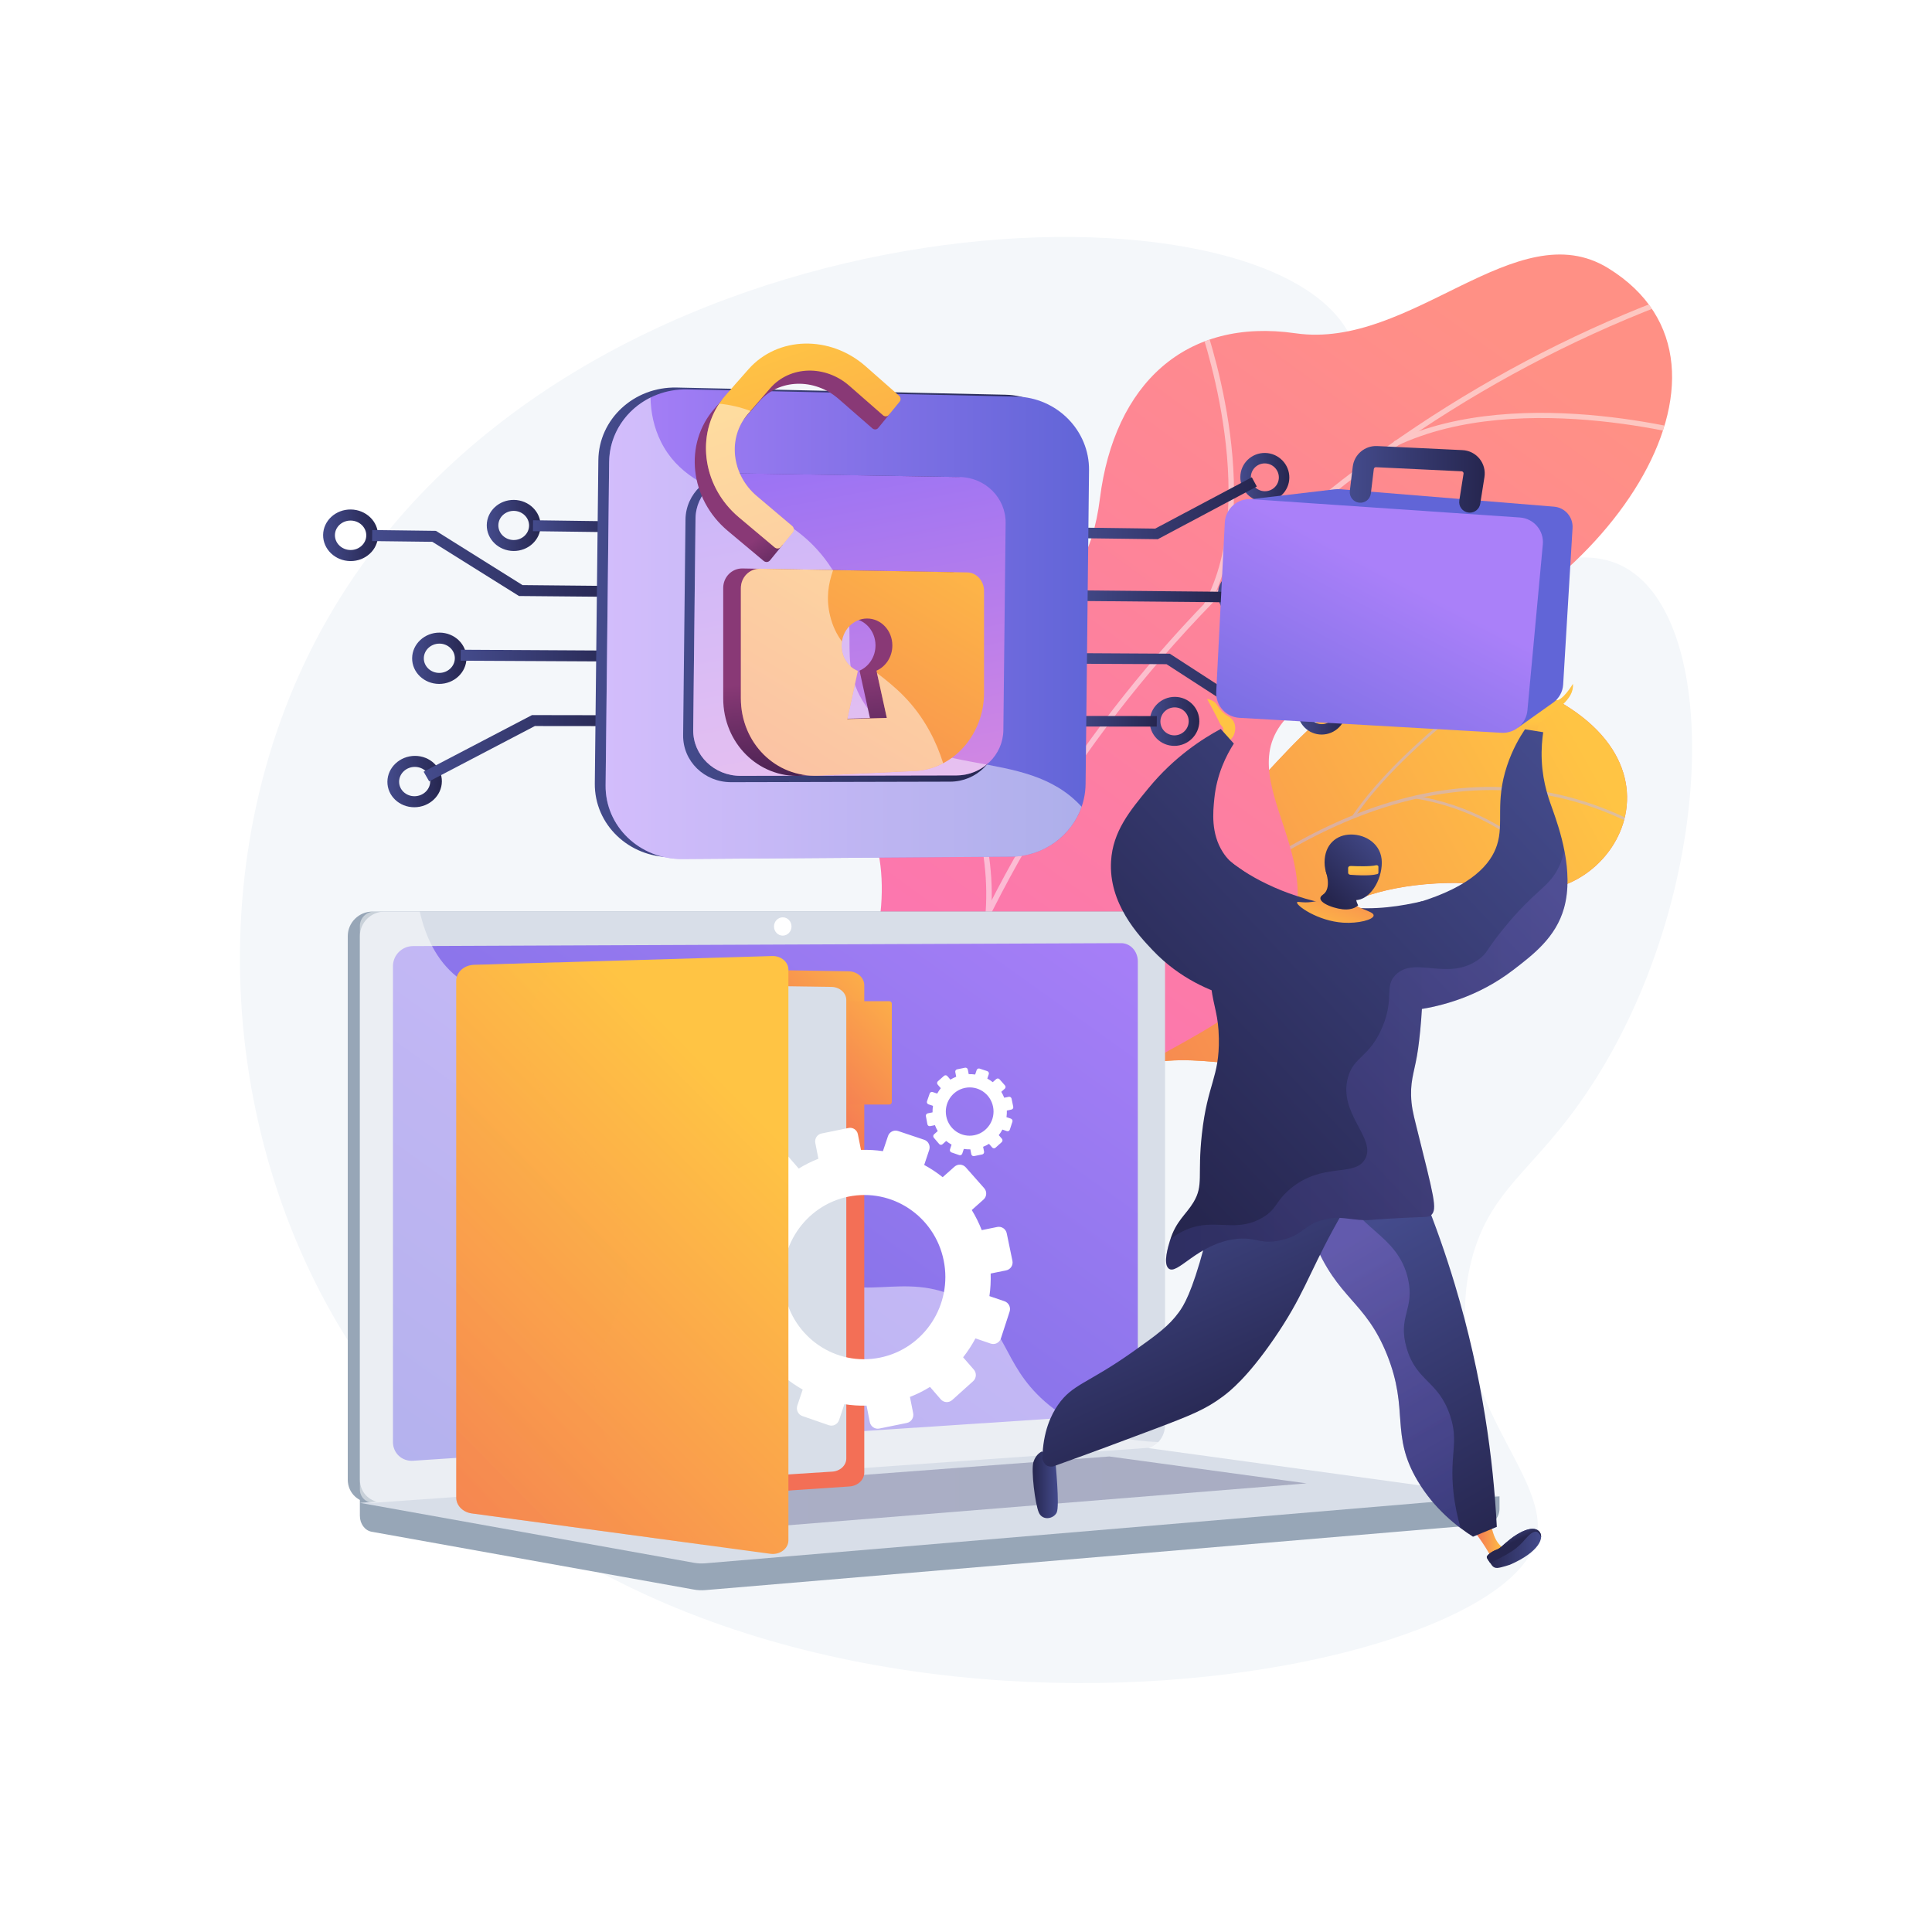
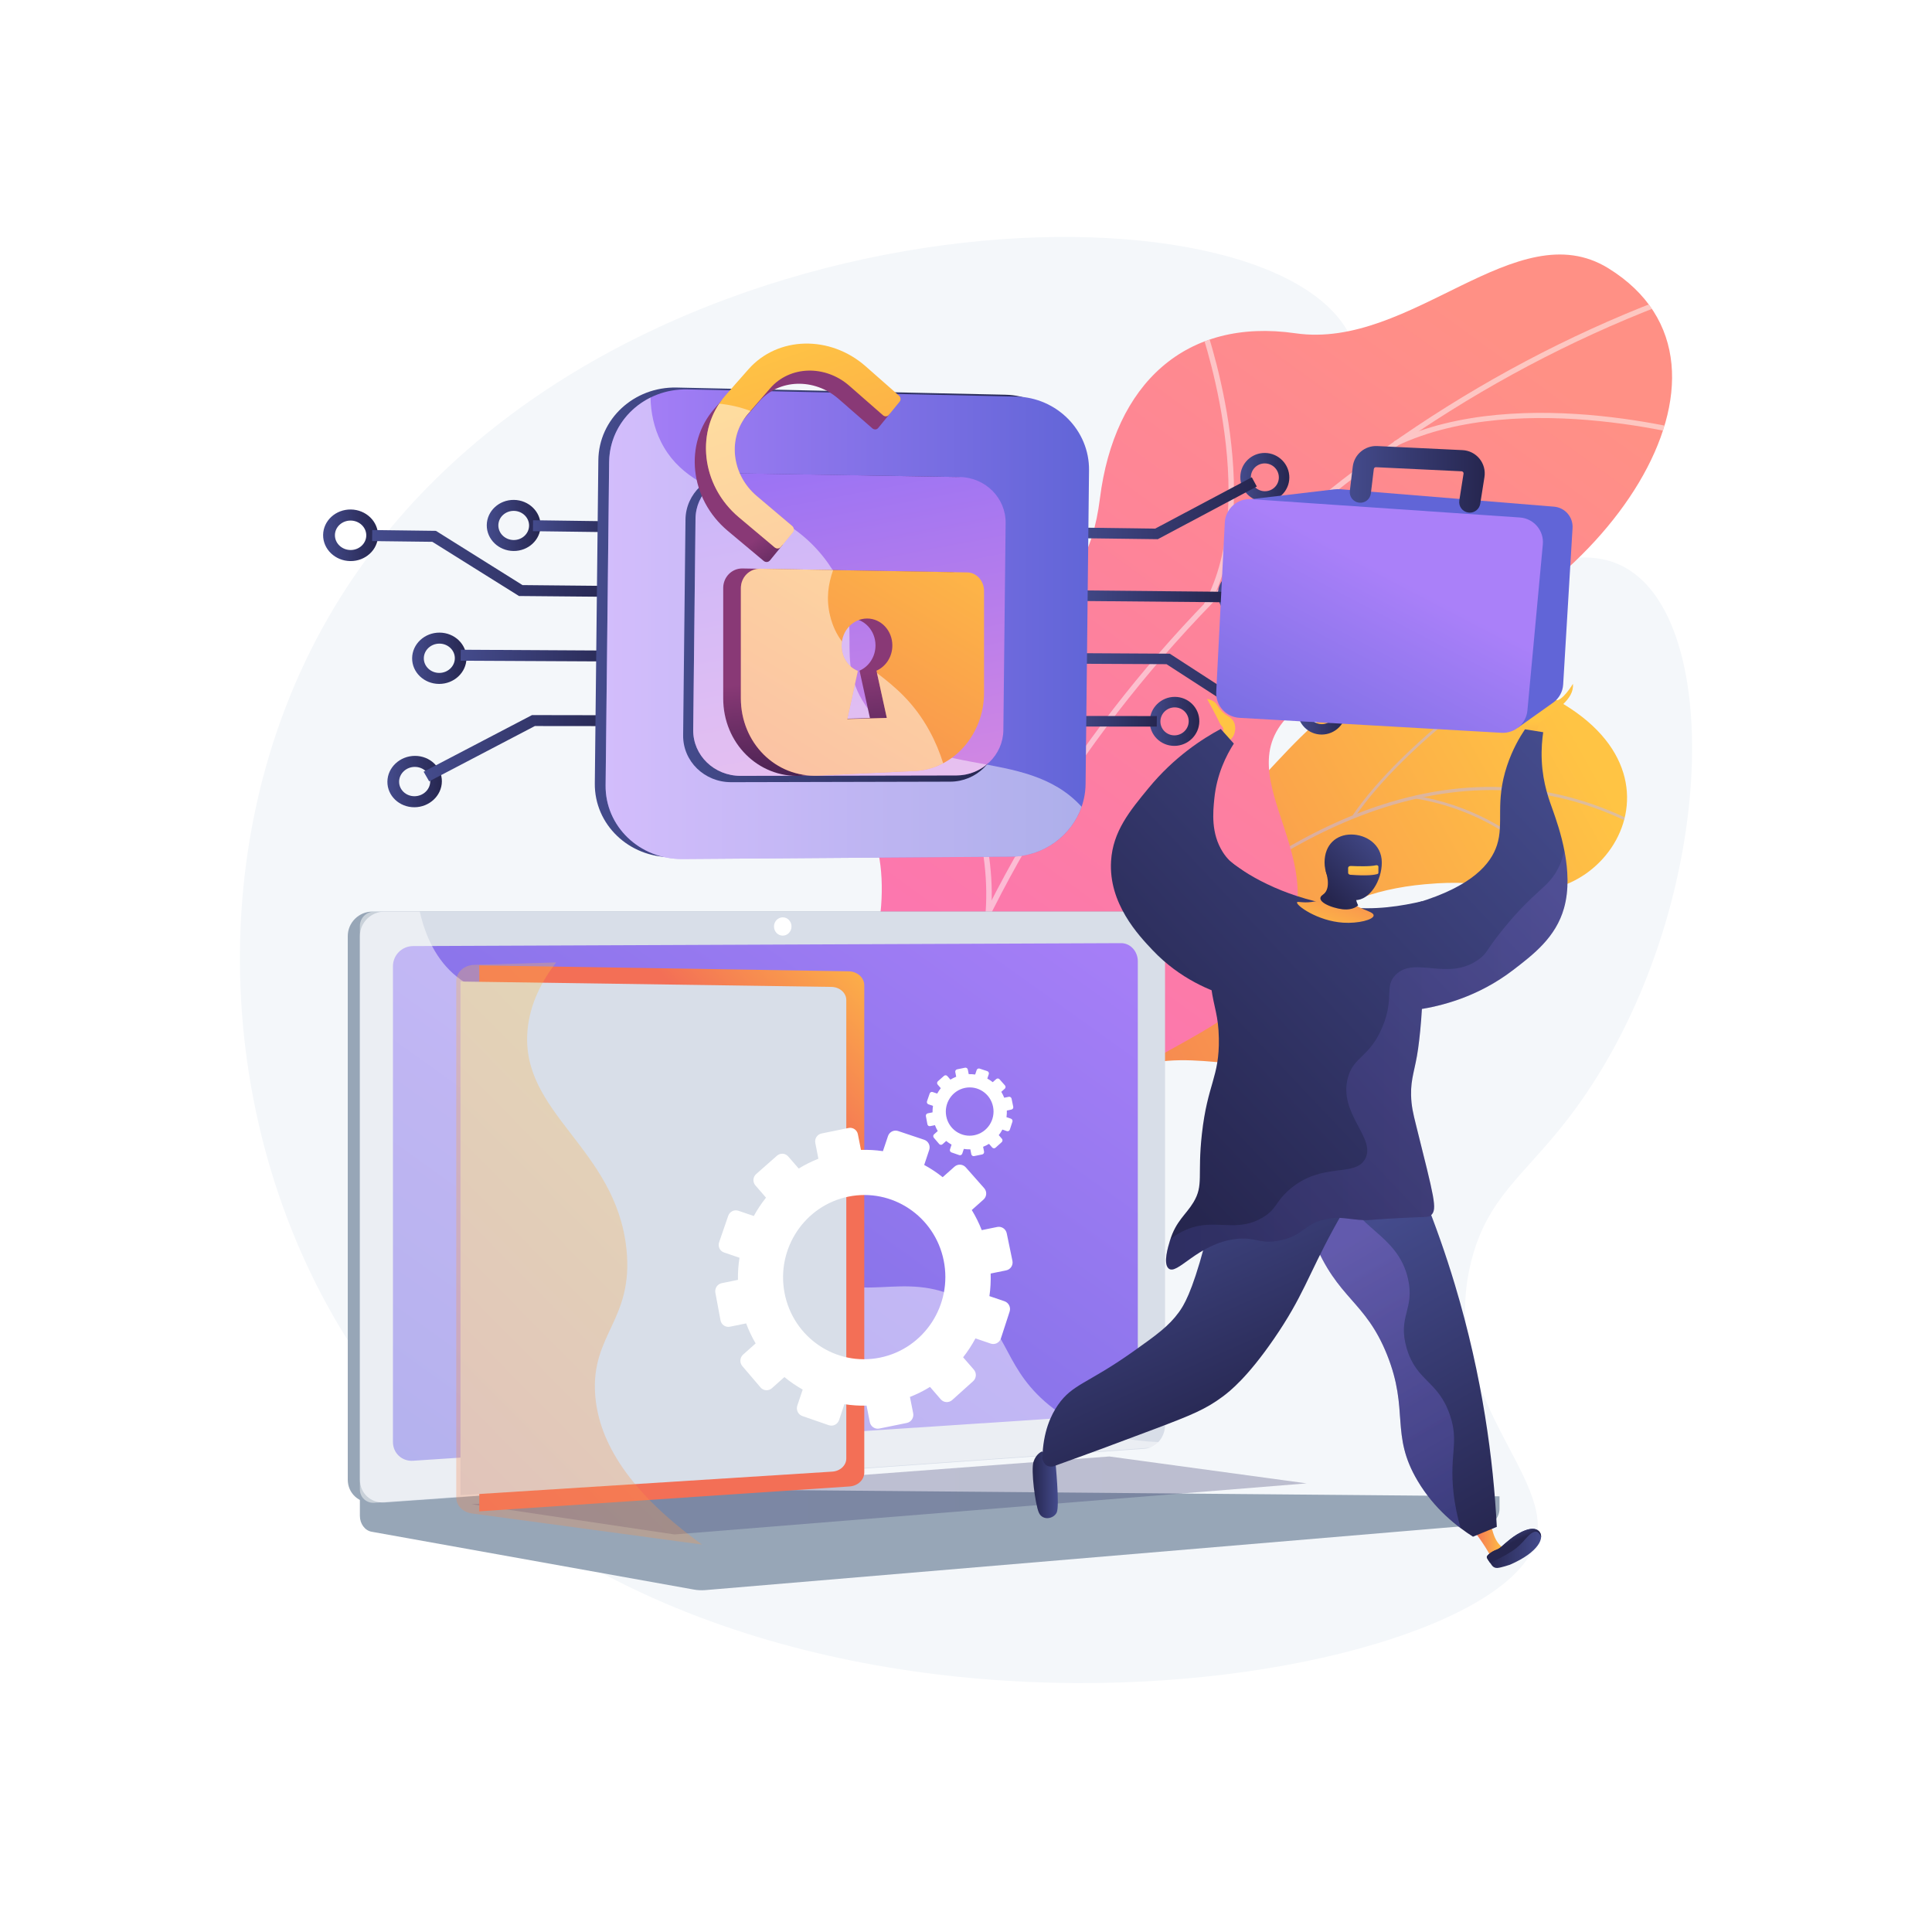
<svg xmlns="http://www.w3.org/2000/svg" xmlns:xlink="http://www.w3.org/1999/xlink" viewBox="0 0 3710 3710">
  <defs>
    <style>
      .cls-1 {
        fill: url(#linear-gradient-38);
      }

      .cls-1, .cls-2, .cls-3, .cls-4, .cls-5, .cls-6, .cls-7, .cls-8, .cls-9, .cls-10, .cls-11, .cls-12, .cls-13, .cls-14, .cls-15, .cls-16, .cls-17, .cls-18, .cls-19, .cls-20, .cls-21, .cls-22, .cls-23, .cls-24, .cls-25, .cls-26, .cls-27, .cls-28, .cls-29, .cls-30, .cls-31, .cls-32, .cls-33, .cls-34, .cls-35, .cls-36, .cls-37, .cls-38, .cls-39, .cls-40, .cls-41, .cls-42, .cls-43, .cls-44, .cls-45, .cls-46, .cls-47, .cls-48, .cls-49, .cls-50, .cls-51, .cls-52, .cls-53, .cls-54, .cls-55, .cls-56, .cls-57, .cls-58, .cls-59, .cls-60, .cls-61 {
        stroke-width: 0px;
      }

      .cls-2 {
        fill: url(#linear-gradient-12);
      }

      .cls-3 {
        fill: url(#linear-gradient-17);
      }

      .cls-4 {
        fill: url(#linear-gradient-5);
      }

      .cls-4, .cls-12, .cls-35, .cls-60 {
        mix-blend-mode: multiply;
      }

      .cls-4, .cls-12, .cls-60 {
        opacity: .3;
      }

      .cls-5 {
        fill: url(#linear-gradient-19);
      }

      .cls-6 {
        fill: url(#linear-gradient-33);
      }

      .cls-7, .cls-62 {
        fill: url(#linear-gradient);
      }

      .cls-8 {
        fill: url(#linear-gradient-21);
      }

      .cls-9 {
        fill: #beb8f2;
      }

      .cls-10 {
        fill: url(#linear-gradient-6);
      }

      .cls-11 {
        fill: #d8dee8;
      }

      .cls-12 {
        fill: url(#linear-gradient-53);
      }

      .cls-13 {
        opacity: .48;
      }

      .cls-13, .cls-63 {
        mix-blend-mode: soft-light;
      }

      .cls-13, .cls-28 {
        fill: #fff;
      }

      .cls-14 {
        fill: #f4f7fa;
      }

      .cls-64 {
        isolation: isolate;
      }

      .cls-15 {
        fill: url(#linear-gradient-42);
      }

      .cls-16 {
        fill: url(#linear-gradient-15);
      }

      .cls-17 {
        fill: url(#linear-gradient-11);
      }

      .cls-18 {
        fill: none;
      }

      .cls-19 {
        fill: url(#linear-gradient-31);
      }

      .cls-65 {
        clip-path: url(#clippath-1);
      }

      .cls-20 {
        fill: url(#linear-gradient-41);
      }

      .cls-63 {
        opacity: .5;
      }

      .cls-21 {
        fill: url(#linear-gradient-40);
      }

      .cls-22 {
        fill: url(#linear-gradient-13);
      }

      .cls-23 {
        fill: url(#linear-gradient-23);
      }

      .cls-24 {
        fill: url(#linear-gradient-25);
      }

      .cls-25 {
        fill: url(#linear-gradient-43);
      }

      .cls-26 {
        fill: url(#linear-gradient-16);
      }

      .cls-27 {
        fill: url(#linear-gradient-22);
      }

      .cls-29 {
        fill: url(#linear-gradient-35);
      }

      .cls-30 {
        fill: url(#linear-gradient-50);
      }

      .cls-31 {
        fill: #fcfdfe;
      }

      .cls-32 {
        fill: url(#linear-gradient-32);
      }

      .cls-33 {
        fill: url(#linear-gradient-20);
      }

      .cls-34 {
        fill: url(#linear-gradient-14);
      }

      .cls-35 {
        fill: url(#linear-gradient-46);
        opacity: .15;
      }

      .cls-36 {
        fill: url(#linear-gradient-2);
      }

      .cls-37 {
        fill: url(#linear-gradient-52);
      }

      .cls-38 {
        fill: url(#linear-gradient-45);
      }

      .cls-39 {
        fill: url(#linear-gradient-7);
      }

      .cls-40 {
        fill: url(#linear-gradient-39);
      }

      .cls-41 {
        fill: url(#linear-gradient-3);
      }

      .cls-66 {
        clip-path: url(#clippath);
      }

      .cls-42 {
        fill: url(#linear-gradient-9);
      }

      .cls-43 {
        fill: url(#linear-gradient-27);
      }

      .cls-44 {
        fill: url(#linear-gradient-36);
      }

      .cls-45 {
        fill: url(#linear-gradient-48);
      }

      .cls-46 {
        fill: url(#linear-gradient-49);
      }

      .cls-47 {
        fill: url(#linear-gradient-8);
      }

      .cls-48 {
        fill: url(#linear-gradient-47);
      }

      .cls-49 {
        fill: url(#linear-gradient-24);
      }

      .cls-50 {
        fill: url(#linear-gradient-26);
      }

      .cls-51 {
        fill: url(#linear-gradient-18);
      }

      .cls-52 {
        fill: url(#linear-gradient-51);
      }

      .cls-53 {
        fill: url(#linear-gradient-30);
      }

      .cls-54 {
        fill: url(#linear-gradient-44);
      }

      .cls-55 {
        fill: url(#linear-gradient-29);
      }

      .cls-56 {
        fill: url(#linear-gradient-28);
      }

      .cls-57 {
        fill: url(#linear-gradient-10);
      }

      .cls-58 {
        fill: url(#linear-gradient-4);
      }

      .cls-59 {
        fill: url(#linear-gradient-37);
      }

      .cls-60 {
        fill: url(#linear-gradient-34);
      }

      .cls-61 {
        fill: #97a6b7;
      }
    </style>
    <linearGradient id="linear-gradient" x1="1280.85" y1="1760.95" x2="2710.61" y2="1760.95" gradientTransform="translate(309.45 221.05) rotate(-4.24)" gradientUnits="userSpaceOnUse">
      <stop offset="0" stop-color="#ffc444" />
      <stop offset="1" stop-color="#f36f56" />
    </linearGradient>
    <clipPath id="clippath">
      <path class="cls-7" d="m1742.56,2224.94l187.08,165.57s120.15-64.8,134.25-173.11c28.76-220.97,220.29-180.37,303.05-175.36,124.82,7.55,238.1-40.23,161.66-172.33-76.44-132.1,181.23-203.7,381.05-162.46,195.54,40.36,380.12-283.93-35.07-410.16-247.95-75.38-385.89,136.16-480.94,226.43-95.05,90.27-247.66-30.36-303.61,133.16-47.79,139.68-32.86,285.58-156.6,301.18-123.74,15.59-199.74,88.61-190.86,267.06Z" />
    </clipPath>
    <linearGradient id="linear-gradient-2" x1="7438.63" y1="16.83" x2="6941.24" y2="1430.46" gradientTransform="translate(-2521.58 -3513.09) rotate(41.51)" xlink:href="#linear-gradient" />
    <linearGradient id="linear-gradient-3" x1="2464.49" y1="873.79" x2="3528.7" y2="2625.75" gradientTransform="translate(5312.74 -90.82) rotate(-175.26) scale(1 -1)" gradientUnits="userSpaceOnUse">
      <stop offset="0" stop-color="#ff9085" />
      <stop offset="1" stop-color="#fb6fbb" />
    </linearGradient>
    <clipPath id="clippath-1">
      <path class="cls-18" d="m1981.09,2217.94l-485.89-43.46c-23.36-67.61-50.39-190.89,53.51-211.39,144.45-28.5,163.83-264.12,130.62-350.77-41.11-107.24-131.47-358.68,91.04-406.09,185.24-39.47,314.14-28.86,341.8-249.03,27.66-220.17,164.59-347.73,375.71-317.19,222.17,32.13,424.11-233.9,600.54-124.92,307.42,189.9-14.07,653.74-410.95,763.22-396.88,109.48-183.62,259.77-185.4,441.66-2.44,248.32-351.96,166.57-451.79,256.02-78.26,70.12-71.79,176.27-59.19,241.95Z" />
    </clipPath>
    <linearGradient id="linear-gradient-4" x1="1984.2" y1="1548.02" x2="727.65" y2="3303.97" gradientUnits="userSpaceOnUse">
      <stop offset="0" stop-color="#aa80f9" />
      <stop offset="1" stop-color="#6165d7" />
    </linearGradient>
    <linearGradient id="linear-gradient-5" x1="905.68" y1="2871.72" x2="2509.14" y2="2871.72" gradientUnits="userSpaceOnUse">
      <stop offset="0" stop-color="#40447e" />
      <stop offset="1" stop-color="#3c3b6b" />
    </linearGradient>
    <linearGradient id="linear-gradient-6" x1="743.91" y1="1500.82" x2="848.53" y2="1500.82" gradientUnits="userSpaceOnUse">
      <stop offset="0" stop-color="#444b8c" />
      <stop offset="1" stop-color="#26264f" />
    </linearGradient>
    <linearGradient id="linear-gradient-7" x1="791.42" y1="1264.07" x2="895.73" y2="1264.07" xlink:href="#linear-gradient-6" />
    <linearGradient id="linear-gradient-8" x1="620.46" y1="1027.89" x2="725.91" y2="1027.89" xlink:href="#linear-gradient-6" />
    <linearGradient id="linear-gradient-9" x1="934.73" y1="1009.01" x2="1038.11" y2="1009.01" xlink:href="#linear-gradient-6" />
    <linearGradient id="linear-gradient-10" x1="813.47" y1="1436.78" x2="1205.29" y2="1436.78" xlink:href="#linear-gradient-6" />
    <linearGradient id="linear-gradient-11" x1="884.52" y1="1259.04" x2="1206.65" y2="1259.04" xlink:href="#linear-gradient-6" />
    <linearGradient id="linear-gradient-12" x1="714.52" y1="1082.11" x2="1208" y2="1082.11" xlink:href="#linear-gradient-6" />
    <linearGradient id="linear-gradient-13" x1="1023.38" y1="1010.71" x2="1209.36" y2="1010.71" xlink:href="#linear-gradient-6" />
    <linearGradient id="linear-gradient-14" x1="2381.76" y1="916.59" x2="2475.9" y2="916.59" xlink:href="#linear-gradient-6" />
    <linearGradient id="linear-gradient-15" x1="2338.77" y1="1141.03" x2="2433.16" y2="1141.03" xlink:href="#linear-gradient-6" />
    <linearGradient id="linear-gradient-16" x1="2491.66" y1="1363.95" x2="2585.09" y2="1363.95" xlink:href="#linear-gradient-6" />
    <linearGradient id="linear-gradient-17" x1="2207.83" y1="1385.24" x2="2303.04" y2="1385.24" xlink:href="#linear-gradient-6" />
    <linearGradient id="linear-gradient-18" x1="2051.37" y1="975.97" x2="2413.43" y2="975.97" xlink:href="#linear-gradient-6" />
    <linearGradient id="linear-gradient-19" x1="2050.05" y1="1145" x2="2348.97" y2="1145" xlink:href="#linear-gradient-6" />
    <linearGradient id="linear-gradient-20" x1="2048.73" y1="1314.02" x2="2501.83" y2="1314.02" xlink:href="#linear-gradient-6" />
    <linearGradient id="linear-gradient-21" x1="2047.4" y1="1385.04" x2="2221.48" y2="1385.04" xlink:href="#linear-gradient-6" />
    <linearGradient id="linear-gradient-22" x1="1142.2" y1="1195.06" x2="2070.52" y2="1195.06" xlink:href="#linear-gradient-6" />
    <linearGradient id="linear-gradient-23" x1="1162.92" y1="1198.65" x2="2091.27" y2="1198.65" xlink:href="#linear-gradient-4" />
    <linearGradient id="linear-gradient-24" x1="1311.82" y1="1205.48" x2="1920.46" y2="1205.48" xlink:href="#linear-gradient-6" />
    <linearGradient id="linear-gradient-25" x1="1796.49" y1="1738.39" x2="1612.31" y2="826.49" gradientTransform="translate(-46.41 -32.09) rotate(.63)" gradientUnits="userSpaceOnUse">
      <stop offset="0" stop-color="#e38ddd" />
      <stop offset="1" stop-color="#9571f6" />
    </linearGradient>
    <linearGradient id="linear-gradient-26" x1="1652.27" y1="1552.16" x2="1628.55" y2="1295.37" gradientUnits="userSpaceOnUse">
      <stop offset="0" stop-color="#311944" />
      <stop offset="1" stop-color="#893976" />
    </linearGradient>
    <linearGradient id="linear-gradient-27" x1="1873.51" y1="887.49" x2="1332.72" y2="1781.54" gradientTransform="matrix(1,0,0,1,0,0)" xlink:href="#linear-gradient" />
    <linearGradient id="linear-gradient-28" x1="-1467.26" y1="-3341.6" x2="-1430.7" y2="-3477.39" gradientTransform="translate(5180.26 2021.51) rotate(-50.97)" xlink:href="#linear-gradient-26" />
    <linearGradient id="linear-gradient-29" x1="-1266.06" y1="-3738.45" x2="-1821.25" y2="-2820.59" gradientTransform="translate(5180.26 2021.51) rotate(-50.97)" xlink:href="#linear-gradient" />
    <linearGradient id="linear-gradient-30" x1="650.63" y1="2956.72" x2="709.39" y2="2956.72" gradientTransform="translate(3539.06) rotate(-180) scale(1 -1)" xlink:href="#linear-gradient" />
    <linearGradient id="linear-gradient-31" x1="579.66" y1="2973.36" x2="684.03" y2="2973.36" gradientTransform="translate(3539.06) rotate(-180) scale(1 -1)" xlink:href="#linear-gradient-6" />
    <linearGradient id="linear-gradient-32" x1="646.42" y1="2935.36" x2="634.88" y2="2962.05" gradientTransform="translate(3539.06) rotate(-180) scale(1 -1)" xlink:href="#linear-gradient-6" />
    <linearGradient id="linear-gradient-33" x1="921.35" y1="2363.32" x2="601.99" y2="2917.5" gradientTransform="translate(3539.06) rotate(-180) scale(1 -1)" xlink:href="#linear-gradient-6" />
    <linearGradient id="linear-gradient-34" x1="958.21" y1="2384.56" x2="638.85" y2="2938.74" gradientTransform="translate(3539.06) rotate(-180) scale(1 -1)" xlink:href="#linear-gradient-4" />
    <linearGradient id="linear-gradient-35" x1="1507.74" y1="2851.25" x2="1556.04" y2="2851.25" gradientTransform="translate(3539.06) rotate(-180) scale(1 -1)" xlink:href="#linear-gradient-6" />
    <linearGradient id="linear-gradient-36" x1="1319.86" y1="2243.36" x2="1106.51" y2="2722.4" gradientTransform="translate(3539.06) rotate(-180) scale(1 -1)" xlink:href="#linear-gradient-6" />
    <linearGradient id="linear-gradient-37" x1="560.89" y1="1383.62" x2="552.84" y2="1549.67" gradientTransform="translate(3539.06) rotate(-180) scale(1 -1)" xlink:href="#linear-gradient" />
    <linearGradient id="linear-gradient-38" x1="1191.95" y1="1414.21" x2="1183.9" y2="1580.26" gradientTransform="translate(3539.06) rotate(-180) scale(1 -1)" xlink:href="#linear-gradient" />
    <linearGradient id="linear-gradient-39" x1="3048.97" y1="1509.38" x2="2241" y2="2275.02" xlink:href="#linear-gradient-6" />
    <linearGradient id="linear-gradient-40" x1="3057.04" y1="1517.89" x2="2249.06" y2="2283.53" xlink:href="#linear-gradient-6" />
    <linearGradient id="linear-gradient-41" x1="2787.81" y1="1233.78" x2="1979.83" y2="1999.42" xlink:href="#linear-gradient-6" />
    <linearGradient id="linear-gradient-42" x1="5030.65" y1="-2351.52" x2="5038.02" y2="-2547.76" gradientTransform="translate(-2869.63 2266.16) rotate(17.3) scale(1 .87)" xlink:href="#linear-gradient" />
    <linearGradient id="linear-gradient-43" x1="2654.86" y1="1604.8" x2="2546.06" y2="1714.77" xlink:href="#linear-gradient-6" />
    <linearGradient id="linear-gradient-44" x1="2617.54" y1="1664.86" x2="2621.52" y2="1727.93" gradientTransform="matrix(1,0,0,1,0,0)" xlink:href="#linear-gradient" />
    <linearGradient id="linear-gradient-45" x1="2665.37" y1="1615.2" x2="2556.58" y2="1725.17" xlink:href="#linear-gradient-6" />
    <linearGradient id="linear-gradient-46" x1="528.99" y1="2035.4" x2="1299.98" y2="2035.4" gradientTransform="translate(3539.06) rotate(-180) scale(1 -1)" xlink:href="#linear-gradient-4" />
    <linearGradient id="linear-gradient-47" x1="1115.09" y1="1413.04" x2="843.48" y2="1151.3" gradientTransform="translate(3539.06) rotate(-180) scale(1 -1)" xlink:href="#linear-gradient-4" />
    <linearGradient id="linear-gradient-48" x1="857.34" y1="1108.15" x2="1131.42" y2="1631.62" gradientTransform="translate(3539.06) rotate(-180) scale(1 -1)" xlink:href="#linear-gradient-4" />
    <linearGradient id="linear-gradient-49" x1="2591.91" y1="920.47" x2="2851.13" y2="920.47" xlink:href="#linear-gradient-6" />
    <linearGradient id="linear-gradient-50" x1="1795.74" y1="1876.74" x2="1516.05" y2="2136.29" gradientTransform="matrix(1,0,0,1,0,0)" xlink:href="#linear-gradient" />
    <linearGradient id="linear-gradient-51" x1="1817.89" y1="1884.97" x2="1536.37" y2="2146.23" gradientTransform="matrix(1,0,0,1,0,0)" xlink:href="#linear-gradient" />
    <linearGradient id="linear-gradient-52" x1="1466.41" y1="2151.87" x2="538.85" y2="3067.83" gradientTransform="matrix(1,0,0,1,0,0)" xlink:href="#linear-gradient" />
    <linearGradient id="linear-gradient-53" x1="1405.57" y1="2129.25" x2="505.14" y2="3018.42" gradientTransform="matrix(1,0,0,1,0,0)" xlink:href="#linear-gradient" />
  </defs>
  <g class="cls-64">
    <g id="Background">
      <rect class="cls-28" width="3710" height="3710" />
    </g>
    <g id="Illustration">
      <g>
        <path class="cls-14" d="m2578.94,621.91c93.66,134.07-16.16,351.44,122.81,452.28,135.28,98.16,301.46-62.73,428.95,21.76,189.12,125.34,154.59,698.86-121.92,1055.21-83.16,107.16-152.64,148.86-183.41,270.06-66.08,260.24,166.16,415.05,121.96,543.76-99.51,289.81-1629.88,533-2243.93-337.98-286.79-406.78-329.7-994.18-73.46-1440.32,463.01-806.16,1738.85-865.6,1949-564.76Z" />
        <g>
          <g>
-             <path class="cls-62" d="m1742.56,2224.94l187.08,165.57s120.15-64.8,134.25-173.11c28.76-220.97,220.29-180.37,303.05-175.36,124.82,7.55,238.1-40.23,161.66-172.33-76.44-132.1,181.23-203.7,381.05-162.46,195.54,40.36,380.12-283.93-35.07-410.16-247.95-75.38-385.89,136.16-480.94,226.43-95.05,90.27-247.66-30.36-303.61,133.16-47.79,139.68-32.86,285.58-156.6,301.18-123.74,15.59-199.74,88.61-190.86,267.06Z" />
            <g class="cls-66">
              <path class="cls-36" d="m1742.56,2224.94l187.08,165.57s120.15-64.8,134.25-173.11c28.76-220.97,220.29-180.37,303.05-175.36,124.82,7.55,223.3-38.25,177.43-165.11-51.9-143.53,165.46-210.93,365.28-169.68,195.54,40.36,380.12-283.93-35.07-410.16-247.95-75.38-385.89,136.16-480.94,226.43-95.05,90.27-247.66-30.36-303.61,133.16-47.79,139.68-32.86,285.58-156.6,301.18-123.74,15.59-199.74,88.61-190.86,267.06Z" />
              <g class="cls-63">
                <path class="cls-9" d="m1808.17,2313.97l4.52,2.73c1.69-2.8,171.74-282.17,423.83-508.29,232.24-208.32,583.66-412.75,938.94-203.65l2.68-4.54c-158.16-93.08-328.7-113.37-506.89-60.31-142.34,42.39-289.82,131.43-438.33,264.65-252.65,226.65-423.05,506.61-424.74,509.42Z" />
                <path class="cls-9" d="m2597.74,1565.28l4.35,2.98c99.21-144.82,312.9-286.13,315.04-287.55l-2.89-4.41c-2.16,1.42-216.71,143.31-316.5,288.97Z" />
                <path class="cls-9" d="m2717.44,1533.19c206.26,34.83,295.31,184.51,296.18,186.02l4.56-2.65c-.89-1.53-91.07-153.32-299.86-188.58l-.88,5.2Z" />
                <path class="cls-9" d="m2079.76,1965.22c208.96-147.13,502.64,31.34,505.35,33.32l3.37-4.05c-2.48-2.19-300.95-182.02-511.76-33.59l3.04,4.31Z" />
                <path class="cls-9" d="m2148.37,1885.23l4.58,2.62c80.95-141.57,24.06-338.61,23.48-340.59l-5.06,1.5c.58,1.95,56.82,196.89-23,336.47Z" />
                <path class="cls-9" d="m1840.41,2273.32c69.84-67.44,224.1-33.25,225.65-32.89l1.17-5.14c-6.44-1.47-158.59-35.19-230.49,34.24l3.66,3.79Z" />
                <path class="cls-9" d="m1879.79,2206.62l4.48,2.78c40.47-65.22,10.69-204.15.9-249.8-1.38-6.45-2.58-12.02-2.59-13.05h-5.27c0,1.47.79,5.18,2.71,14.16,9.68,45.14,39.13,182.49-.23,245.91Z" />
              </g>
            </g>
          </g>
          <g>
            <path class="cls-41" d="m1915.09,2271.69c-20.62-4.34-120.12,175.52-169.48,32.93-12.33-35.62-19.85-155.98-173.75-174.06-29.87-3.51-59.75-7.03-89.63-10.54-20.28-69.41-26.54-138.59,66.48-156.94,144.45-28.5,163.83-264.12,130.61-350.77-41.11-107.24-131.47-358.68,91.04-406.08,185.24-39.47,314.14-28.86,341.8-249.03,27.66-220.17,164.59-347.73,375.71-317.19,222.17,32.13,424.11-233.9,600.54-124.92,307.42,189.9-14.07,653.74-410.95,763.22-396.88,109.48-183.62,259.77-185.4,441.66-1.12,16.88-4.16,42.95-13.6,73.05-58.08,185.29-257.8,201.71-411.37,344.76-209.44,195.09-117.29,141.23-152.02,133.91Z" />
            <g class="cls-65">
              <g class="cls-63">
                <path class="cls-31" d="m1757.8,2125.16l-10.19-2.85c202.94-701.27,766.26-1298.04,1470.12-1557.43l4.01,9.34c-700.89,258.29-1261.85,852.58-1463.95,1550.94Z" />
                <path class="cls-31" d="m1903.22,1752.55l-10.53-.9c20.4-286.33-222.75-531.61-225.21-534.05l7.56-6.82c2.49,2.47,248.91,250.92,228.18,541.77Z" />
                <path class="cls-31" d="m1798.87,1997.2l-8.93-5.52c163.87-243.06,723.88-231.69,729.51-231.54l-.05,10c-5.58-.14-559.78-11.37-720.54,227.06Z" />
                <path class="cls-31" d="m2321.47,1164.21l-9.38-4.79c111.91-203.01-10.66-540.52-11.91-543.9l9.95-3.12c1.27,3.43,125.32,345.06,11.34,551.81Z" />
                <path class="cls-31" d="m2681.38,856.61l-4.91-8.96c246.05-117.25,606.56-10.15,610.18-9.05l-3.01,9.53c-3.57-1.09-360.05-106.95-602.26,8.48Z" />
              </g>
            </g>
          </g>
        </g>
        <g>
          <path class="cls-61" d="m2879.51,2873.39l-2188.44-19.06v56.39c0,15.31,9.55,28.32,22.47,30.64l618.82,111.05c7.34,1.32,14.79,1.67,22.2,1.04l1501.16-126.62c13.4-1.13,23.78-14.19,23.78-29.91v-23.54Z" />
          <path class="cls-61" d="m2175.02,2781.97l-1459.86,103.17c-26.12,1.85-47.36-17.77-47.36-43.82v-1043.63c0-26.05,21.24-47.17,47.36-47.17h1459.86c21.52,0,38.92,19.09,38.92,42.64v943.42c0,23.55-17.4,43.87-38.92,45.39Z" />
          <path class="cls-11" d="m2198.3,2781.97l-1459.86,103.17c-26.12,1.85-47.36-17.77-47.36-43.82v-1043.63c0-26.05,21.24-47.17,47.36-47.17h1459.86c21.52,0,38.92,19.09,38.92,42.64v943.42c0,23.55-17.4,43.87-38.92,45.39Z" />
          <path class="cls-58" d="m2152.82,2715.46l-1359.71,89.61c-21.26,1.4-38.53-14.7-38.53-35.96v-913.7c0-21.27,17.28-38.58,38.53-38.66l1359.71-5.63c17.75-.07,32.11,15.57,32.11,34.94v832.22c0,19.37-14.36,36.02-32.11,37.19Z" />
          <path class="cls-28" d="m1519.92,1779.07c0,9.7-7.51,17.58-16.79,17.61-9.29.03-16.83-7.83-16.83-17.55s7.54-17.6,16.83-17.61c9.28,0,16.79,7.85,16.79,17.55Z" />
-           <path class="cls-11" d="m2161.87,2777.29l-1470.8,108.59,641.3,115.08c7.34,1.32,14.79,1.67,22.2,1.04l1524.94-128.62-694.24-95.36c-7.76-1.07-15.59-1.31-23.4-.74Z" />
          <polygon class="cls-4" points="905.68 2888.62 2130.17 2796.86 2509.14 2848.5 1295.2 2946.58 905.68 2888.62" />
          <path class="cls-13" d="m1846.57,2495.74c-112.54-60.55-201.03,16.17-286.43-59.53-51.78-45.9-26.36-80.12-90.06-148.71-70.56-75.97-116.5-50.43-187.42-118.8-89.67-86.45-44.82-153.71-122.06-215.78-93.7-75.3-194.75-5.6-283.94-77.82-38.47-31.15-59.58-76.43-70.6-124.58h-87.27c-15.29,0-27.71,12.39-27.71,27.69v1081.81c0,15.29,12.42,26.8,27.71,25.72l1487.84-105.61c7.3-.52,13.78-4.78,17.93-10.96-108.91-3.97-175.83-40.48-218.6-78.23-83.67-73.84-69.16-146.65-159.39-195.2Z" />
        </g>
        <g>
          <g>
            <g>
              <g>
                <path class="cls-10" d="m848.52,1500.7c-.3,27.15-23.94,49.33-52.76,49.45-28.87.11-52.15-21.96-51.85-49.2.3-27.25,24.06-49.43,52.93-49.45,28.82-.02,51.98,22.05,51.68,49.21Zm-82.11.19c-.17,15.54,13.11,28.14,29.58,28.09,16.46-.05,29.97-12.72,30.14-28.23.17-15.52-13.07-28.12-29.53-28.09-16.47.02-30.03,12.69-30.2,28.23Z" />
                <path class="cls-39" d="m895.73,1264.34c-.3,27.12-23.87,49.1-52.61,48.99-28.79-.1-52-22.32-51.7-49.53.3-27.21,23.99-49.18,52.78-48.99,28.73.19,51.83,22.41,51.53,49.53Zm-81.87-.42c-.17,15.52,13.07,28.21,29.5,28.28,16.41.07,29.88-12.48,30.05-27.97.17-15.49-13.03-28.17-29.44-28.27-16.43-.1-29.94,12.45-30.11,27.97Z" />
                <path class="cls-47" d="m725.91,1028.56c-.3,27.27-24.13,49.19-53.17,48.87-29.1-.32-52.57-22.84-52.27-50.19.3-27.36,24.25-49.28,53.35-48.87,29.04.41,52.39,22.92,52.09,50.19Zm-82.76-1.04c-.17,15.61,13.21,28.46,29.82,28.66,16.59.19,30.21-12.32,30.38-27.9.17-15.58-13.17-28.43-29.76-28.65-16.61-.22-30.27,12.29-30.44,27.9Z" />
                <path class="cls-42" d="m1038.11,1009.7c-.3,27-23.66,48.69-52.14,48.35-28.53-.33-51.54-22.64-51.24-49.73.3-27.09,23.78-48.78,52.31-48.36,28.47.42,51.36,22.73,51.07,49.73Zm-81.14-1.08c-.17,15.45,12.95,28.19,29.23,28.39,16.26.2,29.62-12.18,29.79-27.6.17-15.43-12.91-28.16-29.17-28.39-16.28-.23-29.68,12.15-29.85,27.61Z" />
                <g>
                  <polygon class="cls-57" points="1205.29 1373.49 1205.06 1394.39 1027.07 1394.2 824.15 1500.38 813.47 1481.91 1021.57 1373.18 1205.29 1373.49" />
                  <polygon class="cls-17" points="1206.65 1249.51 1206.42 1270.4 884.52 1268.79 884.75 1247.68 1206.65 1249.51" />
                  <polygon class="cls-2" points="1208 1125.52 1207.77 1146.41 996.6 1144.52 830.23 1040.44 714.52 1039.03 714.75 1017.8 837.06 1019.38 1003.36 1123.54 1208 1125.52" />
                  <polygon class="cls-22" points="1209.36 1001.53 1209.13 1022.42 1023.38 1020.02 1023.61 999 1209.36 1001.53" />
                </g>
              </g>
              <g>
                <path class="cls-34" d="m2381.77,915.79c.28-25.84,21.68-46.47,47.65-45.99,25.93.48,46.76,21.83,46.47,47.59-.28,25.77-21.57,46.4-47.5,46-25.98-.4-46.91-21.75-46.62-47.6Zm73.98,1.26c.16-14.72-11.74-26.91-26.55-27.17-14.82-.27-27.03,11.51-27.19,26.26-.16,14.75,11.78,26.94,26.6,27.18,14.81.24,26.98-11.54,27.14-26.26Z" />
                <path class="cls-16" d="m2338.77,1140.58c.28-25.88,21.74-46.7,47.78-46.41,26,.29,46.89,21.51,46.61,47.31-.28,25.8-21.63,46.62-47.64,46.41-26.04-.21-47.03-21.43-46.75-47.31Zm74.19.71c.16-14.74-11.77-26.85-26.63-27.01-14.86-.15-27.1,11.73-27.26,26.5-.16,14.76,11.81,26.88,26.67,27.01,14.85.13,27.05-11.76,27.21-26.49Z" />
                <path class="cls-26" d="m2491.67,1363.85c.28-25.75,21.52-46.61,47.3-46.52,25.74.09,46.41,21.05,46.13,46.72-.28,25.67-21.42,46.53-47.15,46.52-25.78-.01-46.55-20.97-46.27-46.72Zm73.43.16c.16-14.66-11.65-26.63-26.35-26.67-14.71-.04-26.82,11.87-26.98,26.56-.16,14.69,11.69,26.65,26.4,26.67,14.7.02,26.78-11.9,26.94-26.56Z" />
                <path class="cls-3" d="m2207.84,1385.18c.29-25.99,21.92-47.07,48.19-46.99,26.23.08,47.29,21.22,47.01,47.12-.28,25.91-21.82,46.99-48.04,46.99-26.27,0-47.44-21.13-47.16-47.13Zm74.82.1c.16-14.8-11.88-26.87-26.86-26.9-14.99-.03-27.33,12-27.49,26.83-.16,14.83,11.91,26.9,26.9,26.9,14.98,0,27.28-12.03,27.45-26.83Z" />
                <g>
                  <polygon class="cls-51" points="2051.37 1033.18 2051.6 1012.85 2218.23 1015.12 2403.81 916.53 2413.43 934.26 2223.31 1035.41 2051.37 1033.18" />
                  <polygon class="cls-5" points="2050.05 1153.83 2050.27 1133.49 2348.97 1136.38 2348.75 1156.51 2050.05 1153.83" />
                  <polygon class="cls-33" points="2048.73 1274.47 2048.95 1254.14 2246.27 1255.26 2398.05 1353.61 2501.83 1353.86 2501.61 1373.89 2391.87 1373.69 2240.02 1275.43 2048.73 1274.47" />
                  <polygon class="cls-8" points="2047.4 1395.12 2047.63 1374.79 2221.48 1375.09 2221.26 1395.3 2047.4 1395.12" />
                </g>
              </g>
            </g>
            <g>
              <path class="cls-27" d="m1920.85,1641.51l-631.35,4.47c-82.03.58-148.15-62.83-147.29-141.64l6.79-620.72c.86-78.81,68.36-141.24,150.37-139.44l631.18,13.81c78.31,1.71,140.82,65.1,139.98,141.59l-6.61,602.44c-.84,76.49-64.73,138.94-143.06,139.49Z" />
              <path class="cls-23" d="m1941.59,1645.06l-631.37,4.5c-82.03.59-148.16-62.82-147.29-141.63l6.79-620.72c.86-78.81,68.36-141.24,150.37-139.45l631.19,13.77c78.31,1.71,140.82,65.1,139.98,141.59l-6.61,602.44c-.84,76.49-64.73,138.94-143.06,139.5Z" />
              <path class="cls-13" d="m1668.73,1363.8c-76.03-100.65,2.38-167.87-78.49-282.24-97.28-137.57-258.64-108.87-320.89-233.03-13.73-27.39-19.53-56.28-20.14-85.16-46.74,23.14-78.89,69.64-79.48,123.84l-6.79,620.72c-.86,78.81,65.26,142.22,147.29,141.63l631.37-4.5c62.76-.45,116.15-40.67,135.36-95.91-108.98-119.72-302.63-45.58-408.22-185.35Z" />
            </g>
            <g>
              <path class="cls-49" d="m1824.78,1501.02l-420.7,1c-51.43.12-92.81-40.21-92.26-90.09l4.53-414.2c.55-49.88,42.8-89.63,94.22-88.78l420.62,6.92c49.89.82,89.79,41.15,89.25,90.07l-4.45,406.27c-.54,48.92-41.31,88.68-91.21,88.8Z" />
              <path class="cls-24" d="m1836.83,1489.02l-414.72.83c-50.7.1-91.49-39.41-90.96-88.25l4.44-405.59c.53-48.84,42.18-87.75,92.87-86.9l414.64,6.92c49.19.82,88.52,40.32,87.99,88.23l-4.36,397.83c-.53,47.91-40.72,86.82-89.91,86.92Z" />
              <path class="cls-13" d="m1668.72,1363.8c-76.03-100.65,2.38-167.87-78.49-282.24-63.89-90.35-155.32-108.99-228.29-146.32-16.04,15.63-26.09,37-26.35,60.76l-4.44,405.59c-.53,48.84,40.25,88.35,90.96,88.25l414.72-.83c22.01-.04,42.18-7.9,57.84-20.8-82.77-15.35-167.78-27.42-225.94-104.42Z" />
            </g>
          </g>
          <g>
            <path class="cls-50" d="m1826.1,1098.7l-400.23-7.09c-20.44-.36-37.1,16.44-37.1,37.54v211.88c0,86.04,67.42,152.61,148.62,148.79l187.54-8.82c74.36-3.49,133.29-70.79,133.29-150.38v-196.02c0-19.51-14.34-35.59-32.12-35.9Zm-155.55,280.17l-76.33,2.25,20.37-92.74c-18.32-7.42-31.35-26.24-31.35-48.46,0-29.04,22.21-52.52,49.38-52.46,26.93.07,48.59,23.28,48.59,51.85,0,21.86-12.67,40.71-30.66,48.55l20,91Z" />
            <path class="cls-43" d="m1857.7,1099.2l-398.12-7.05c-20.33-.36-36.9,16.4-36.9,37.44v211.31c0,85.8,67.06,152.2,147.83,148.4l186.55-8.78c73.97-3.48,132.59-70.6,132.59-149.99v-195.51c0-19.46-14.26-35.5-31.96-35.81Zm-154.74,279.44l-75.93,2.25,20.27-92.49c-18.22-7.4-31.18-26.17-31.18-48.33,0-28.96,22.09-52.39,49.12-52.32,26.79.06,48.33,23.21,48.33,51.71,0,21.81-12.6,40.6-30.5,48.43l19.89,90.76Z" />
            <path class="cls-18" d="m1647.3,1288.39l-20.27,92.49,75.93-2.25-18.89-86.19c-25.92-19.79-49.91-36.93-67.34-60.63-.4,2.69-.61,5.44-.61,8.25,0,22.16,12.96,40.93,31.18,48.33Z" />
            <path class="cls-18" d="m1684.07,1292.45l-1-4.57c17.9-7.82,30.5-26.62,30.5-48.43,0-28.5-21.54-51.65-48.33-51.71-24.4-.06-44.78,19.04-48.51,44.07,17.43,23.71,41.42,40.84,67.34,60.63Z" />
            <g>
              <path class="cls-56" d="m1707.4,796.17l-21.11,25.82c-2.7,3.3-7.72,3.51-11.22.47l-64.74-56.45c-46.46-40.51-114.65-38.63-152.52,5.09l-43.31,50c-39.18,45.23-31.45,116.11,17.49,157.35l68.18,57.45c3.68,3.1,4.3,8.5,1.38,12.07l-23.06,28.21c-2.95,3.61-8.35,4.02-12.07.91l-68.85-57.63c-73.48-61.51-84.74-167.56-25.66-234.73l43.83-49.84c56.66-64.42,157.65-66.4,226.07-6.39l64.14,56.27c3.46,3.04,4.1,8.14,1.43,11.41Z" />
              <path class="cls-55" d="m1727.71,771.16l-21.04,25.73c-2.69,3.29-7.7,3.49-11.18.44l-64.53-56.49c-46.31-40.54-114.26-38.8-152.01,4.77l-43.16,49.82c-39.05,45.07-31.34,115.85,17.44,157.12l67.95,57.49c3.67,3.1,4.28,8.5,1.37,12.05l-22.98,28.11c-2.94,3.6-8.33,3.99-12.03.88l-68.62-57.68c-73.23-61.56-84.45-167.45-25.57-234.38l43.68-49.66c56.47-64.2,157.12-65.97,225.31-5.92l63.93,56.3c3.45,3.04,4.09,8.14,1.43,11.4Z" />
              <path class="cls-13" d="m1418.93,993.42l68.62,57.68c3.7,3.11,9.09,2.71,12.03-.88l22.98-28.11c2.91-3.56,2.29-8.95-1.37-12.05l-67.95-57.49c-48.78-41.27-56.48-112.04-17.44-157.12l5.4-6.23c-19.42-7.49-39.65-11.97-60.15-14.1-44.46,66.93-29.68,161.52,37.88,218.32Z" />
            </g>
            <path class="cls-13" d="m1684.07,1292.45l18.89,86.19-75.93,2.25,20.27-92.49c-18.22-7.4-31.18-26.17-31.18-48.33,0-2.81.21-5.56.61-8.25-10.07-13.7-17.95-29.58-22.73-49.42-7.98-33.14-3.45-61.22,5.88-87.77l-140.29-2.49c-20.33-.36-36.9,16.4-36.9,37.44v211.31c0,85.8,67.06,152.2,147.83,148.4l186.55-8.78c19.34-.91,37.62-6.17,54.07-14.85-6.45-20.68-15.03-41.62-26.35-62.29-30.13-55.03-67.04-85.21-100.72-110.92Z" />
          </g>
        </g>
        <g>
          <g>
            <path class="cls-53" d="m2829.67,2938.87c1.17.77,22.53,29.67,32.19,48.56l26.57-14.27s-14.98-5.33-22.5-34.29c-7.53-28.96-36.25,0-36.25,0Z" />
            <path class="cls-19" d="m2899.51,3004.73s-16.65,5.63-23.58,6.14l-.7.05c-3.92.29-7.72-1.44-10.07-4.59-4.09-5.49-10.01-13.81-10.12-16.13-.17-3.56,9.44-10.86,18.01-14.02,8.57-3.16,10.58-7.4,26.46-20.09,15.89-12.69,42.73-27.76,55.3-16.16,12.57,11.6.96,40.5-55.3,64.81Z" />
            <path class="cls-32" d="m2945.6,2941.75c-13.8,5.49-17.97,21.03-41.91,36.79-13.59,8.94-30.35,17.16-42.3,22.59-3.22-4.56-6.27-9.28-6.35-10.93-.17-3.56,9.44-10.86,18.01-14.02,8.57-3.16,10.58-7.4,26.46-20.09,15.89-12.69,42.73-27.76,55.3-16.16,3.2,2.95,4.82,7.04,4.55,11.88-2.48-6.7-6.73-12.84-13.76-10.04Z" />
            <path class="cls-6" d="m2671.58,2157.88c42.67,85.85,86.16,189.05,122.11,308.62,53.55,178.12,74.07,338.35,80.62,465.52-15.24,6.29-30.49,12.59-45.73,18.89-29.95-19.09-73.9-52.7-106.31-107.26-53.12-89.42-15.62-134.76-58.8-242.31-41.85-104.26-94.89-106-140.84-219.37-27.41-67.63-33.68-129.04-34.89-169.07,61.28-18.34,122.56-36.68,183.83-55.02Z" />
            <path class="cls-60" d="m2587.83,2182.94c-16.52,42.73-15.2,74.85-8.83,98.39,21.21,78.34,104.87,86.83,124.79,174.44,13.37,58.79-20.49,71.79-2.68,132.84,18.89,64.79,60.45,61.94,83.19,128.82,17.88,52.57-1.17,73.84,6.71,147.6,2.73,25.53,7.79,48.76,13.88,69.47-26.74-20.09-58-49.42-82.61-90.85-53.12-89.42-15.62-134.76-58.8-242.31-41.85-104.26-94.89-106-140.84-219.37-27.41-67.63-33.68-129.04-34.89-169.07,33.36-9.98,66.72-19.97,100.08-29.95Z" />
            <path class="cls-29" d="m2000.86,2787.2s-11.28,4.24-16.29,20.01c-5.01,15.76,3.19,81.3,10.32,97.4,7.13,16.1,28.13,12.26,34.26,0,6.13-12.26-2.59-98.99-2.59-98.99l-25.69-18.41Z" />
            <path class="cls-44" d="m2664.87,2196.79c-49.63,67.31-83.91,125.64-106.01,166.39-46.69,86.1-57.37,127.59-112.4,207.61-50.96,74.1-84.59,100.74-98.33,110.96-33.12,24.66-60.46,35.71-130.81,62.32-61.48,23.25-126.59,47.33-195.16,71.99-12.12,1.36-17.21-3.87-20.54-14.86,1.13-52.37,16.89-84.35,29.96-103.27,27.9-40.39,56.86-40.59,143.21-101.77,46.04-32.62,69.46-49.48,88.87-76.16,9.34-12.83,24.63-36.68,48.85-126.7,9.92-36.89,21.86-86.77,31.92-147.08,106.81-16.48,213.63-32.96,320.44-49.44Z" />
            <path class="cls-59" d="m2953.91,1413.94s-8.5-17.49,11.46-33.22c19.96-15.72,58.11-37.34,55.09-67.53,0,0-20.61,34.67-33.93,31.54-13.31-3.13-22.28,4.52-22.28,4.52,0,0-31.14,17.73-30.24,51.72l.91,33.99,18.99-21.03Z" />
            <path class="cls-1" d="m2350.09,1429.93s15.02-8.27,19.38-18.78c4.37-10.51,4.43-26.85-10.44-35.44-14.86-8.59-18.1-17.32-23.46-24.3-5.36-6.98-17.66-9.42-17.66-9.42,0,0,22.06,40.69,24.72,47.37,2.65,6.68,13.36,7.59.04,26.69l7.43,13.87Z" />
            <path class="cls-40" d="m2963.43,1406.08c-11.68-1.88-23.37-3.75-35.05-5.63-10.02,14.95-24.01,38.65-34.41,69.91-23.48,70.59-5.47,110.12-19.44,152.8-11.44,34.96-46.46,78.54-153.98,110.7.78,68.28,1.56,136.56,2.34,204.84,44.08-6.55,115.04-24.03,182.84-76.03,39.28-30.12,81.83-62.76,97.62-118.75,19.92-70.65-9.59-154.41-21.13-187.19-6.61-18.76-19.43-50.56-21.59-96.01-1.08-22.9.89-41.9,2.8-54.65Z" />
            <path class="cls-21" d="m2730.63,1730.74c-36.99,8.46-90.96,18.55-150.84,10.34-104.19-14.29-178.81-55.9-217.9-87.36-42.69,108.38-43.59,188.71-36.07,242.7,5.54,39.78,13.96,53.12,14.72,97.63,1.27,74.96-21.76,86.32-32.59,183.72-8.92,80.2,3.9,97.67-16.22,131.05-14.44,23.96-33.61,35.82-45.01,73.26-3.77,12.4-13.16,43.25-3.18,53.25,16,16.02,55.71-47.52,129.82-56.19,39.53-4.62,45.57,11.43,86.55,2.34,44.72-9.91,41.62-29.94,83.53-39.8,30.75-7.23,45.64.43,77.1,1.33,8.05.23,5.14-.29,40.65-2.5,79.5-4.95,81.84-2.01,87.17-7.2,12.02-11.73,5.89-32.37-29.36-173.76-5.25-21.04-8.8-35.68-9.3-56.43-.8-32.86,8.03-49.67,13.55-89.69,2.79-20.21,5.44-45.06,7.38-77.98,2.67-45.3,6.18-124.11,0-204.7Z" />
            <path class="cls-20" d="m2369.33,1427.92c-8.39-9.39-16.77-18.79-25.16-28.18-35.31,19.03-89.26,53.74-138.19,113.12-36.61,44.43-68.94,83.64-72.42,140.55-4.99,81.57,52.77,142.63,79.66,171.05,52.99,56.02,114.11,79.44,149.07,89.54,67.7-150.26,57.64-208.94,33.68-234-13.34-13.95-31.33-17.84-47.83-43.72-22.95-36.01-18.88-76.74-16.3-102.55,4.74-47.49,23.32-83.76,37.5-105.81Z" />
            <g>
              <path class="cls-15" d="m2567.84,1673.58c1.58,9.18,2.05,28.69-11.87,42.79-12.19,12.35-30.25,14.68-37.48,15.67-17.49,2.41-26.74-1.84-27.76.72-2.28,5.66,39.32,35.87,88.59,39.06,28.96,1.88,58.47-5.72,58.47-14.01,0-9.3-37.17-11.89-45.69-31.99-5.45-12.84,3.21-27.16,12.45-38.06-7.69-9.04-28.99-5.14-36.7-14.19Z" />
              <g>
                <path class="cls-25" d="m2653.48,1656.2c0,34.82-22.94,72.4-51.23,72.4s-58.7-37.58-58.7-72.4,22.94-53.71,51.23-53.71,58.7,18.88,58.7,53.71Z" />
                <path class="cls-54" d="m2642.3,1661.55c-11.23,2.8-37.2,1.88-48.32,1.37-2.81-.13-5.17,1.55-5.17,3.67v9.58c0,1.89,1.91,3.47,4.39,3.67,33.2,2.55,46.78.07,51.54-1.35,1.35-.4,2.21-1.4,2.21-2.5v-11.87c0-1.83-2.35-3.15-4.66-2.57Z" />
                <path class="cls-38" d="m2545.34,1671.18s13.05,34.59-4.83,46.69c-17.88,12.1,16.47,25.88,37.64,28.23,21.17,2.35,29.92-7.65,29.92-7.65,0,0-4.85-8.27-3.86-15.6.99-7.33-58.87-51.67-58.87-51.67Z" />
              </g>
            </g>
            <path class="cls-35" d="m2424.36,2338.21c28.26-16.65,24.02-30.51,53.12-55.09,61.72-52.14,123.44-21.95,143.62-57.06,23.02-40.04-51.52-86.89-32.79-156.51,11.22-41.72,41.62-38.41,66.23-97.29,23.71-56.71,3.02-77.75,25.58-100.34,36.64-36.69,100.05,13.06,159.36-29.51,17.49-12.55,12.65-16.36,49.19-60.99,57.11-69.76,81.14-75.36,100.34-108.21,6.2-10.6,11.67-23.83,14.9-40.32,6.79,34.64,9.71,74.56-.57,111.04-15.78,55.99-58.34,88.63-97.62,118.75-64.05,49.12-130.88,67.42-175.24,74.82-1.93,31.88-4.52,56.15-7.25,75.92-5.52,40.02-14.35,56.83-13.55,89.69.5,20.75,4.06,35.39,9.3,56.43,35.25,141.4,41.38,162.03,29.36,173.76-5.33,5.2-7.67,2.25-87.17,7.2-35.51,2.21-32.6,2.73-40.65,2.5-31.45-.89-46.35-8.56-77.1-1.33-41.91,9.86-38.81,29.89-83.53,39.8-40.98,9.09-47.02-6.96-86.55-2.34-74.11,8.67-113.83,72.22-129.82,56.19-9.98-9.99-.59-40.85,3.18-53.25.31-1.01.64-1.94.96-2.91,20.16-15.28,38.79-22.24,54.7-25.23,42.58-7.99,78.34,9.97,121.98-15.74Z" />
          </g>
          <g>
            <path class="cls-48" d="m2982.42,1349.31l-67.36,47.85-512.49-438.62,159.51-18.82c4.14-.49,8.31-.56,12.46-.22l409.66,33.46c21.02,1.72,36.81,19.92,35.55,40.97l-18.02,300.57c-.84,13.93-7.94,26.73-19.31,34.81Z" />
            <path class="cls-45" d="m2962.67,1045.42l-29.58,318.81c-2.36,25.42-24.42,44.41-49.91,42.95l-503.01-28.74c-26.02-1.49-45.96-23.7-44.64-49.72l16.46-325.28c1.34-26.47,24.13-46.7,50.57-44.9l516.13,35.21c26.57,1.81,46.44,25.15,43.98,51.68Z" />
            <path class="cls-46" d="m2822.41,984.46c9.83,0,18.49-7.14,20.07-17.17l8.1-51.21c1.98-12.55-1.48-25.39-9.5-35.25-8.02-9.85-19.89-15.85-32.58-16.46l-164.21-7.85c-23.25-.94-43.76,16.15-46.57,39.33l-5.67,46.78c-1.35,11.16,6.6,21.29,17.75,22.64,11.22,1.38,21.29-6.59,22.65-17.75l5.67-46.78c.25-2.1,2.15-3.85,4.23-3.57l164.22,7.85c1.5.07,2.44.85,2.97,1.49.53.65,1.1,1.73.86,3.21l-8.1,51.21c-1.75,11.1,5.82,21.52,16.92,23.27,1.08.17,2.15.25,3.2.25Z" />
          </g>
        </g>
        <g>
          <path class="cls-30" d="m920.36,1853.81v1048.38l710.65-47.73c16.14-.98,28.66-12.68,28.66-26.79v-935.67c0-14.54-13.27-26.43-29.93-26.84l-709.38-11.34Z" />
          <path class="cls-11" d="m884.26,1884.81v986.37l713.9-45.24c15.18-.92,26.96-11.93,26.96-25.2v-880.33c0-13.68-12.48-24.87-28.16-25.25l-712.7-10.34Z" />
-           <path class="cls-52" d="m1631.22,1922.61h76.57c2.62,0,4.75,2.13,4.75,4.75v188.91c0,2.62-2.13,4.75-4.75,4.75h-76.57v-198.41h0Z" />
          <g>
            <path class="cls-28" d="m1565.6,2194.7l5.93,30.38c-13.23,5.24-25.86,11.53-37.73,18.85l-20.27-23.27c-5.53-6.35-15.18-6.94-21.55-1.33l-39.89,35.15c-6.39,5.63-7.09,15.36-1.57,21.73l20.44,23.6c-8.79,11.05-16.65,22.84-23.45,35.25l-29.61-10.07c-7.98-2.71-16.72,1.64-19.5,9.74l-17.47,50.71c-2.8,8.12,1.41,16.93,9.41,19.66l29.71,10.15c-2.21,13.87-3.19,28.06-2.98,42.43l-31.08,6.34c-8.34,1.7-13.83,9.93-12.26,18.38l9.88,52.97c1.58,8.49,9.65,13.99,18.02,12.28l31.18-6.36c5.04,13.48,11.13,26.35,18.26,38.47l-23.97,21.31c-6.47,5.75-7.18,15.7-1.6,22.24l34.96,40.96c5.6,6.56,15.39,7.21,21.87,1.44l23.97-21.37c10.98,9.03,22.74,17.07,35.11,24.04l-10.31,30.66c-2.79,8.3,1.52,17.31,9.64,20.13l50.81,17.61c8.13,2.82,16.98-1.64,19.76-9.96l10.15-30.42c13.94,2.22,28.2,3.15,42.63,2.83l6.15,31.49c1.68,8.62,9.89,14.22,18.33,12.5l52.79-10.77c8.44-1.72,13.9-10.11,12.19-18.72l-6.19-31.22c13.53-5.31,26.42-11.74,38.53-19.22l20.56,23.73c5.71,6.59,15.56,7.24,22,1.45l40.23-36.18c6.43-5.78,7-15.79,1.28-22.35l-20.5-23.54c8.95-11.38,16.87-23.54,23.71-36.32l29.18,9.97c8.16,2.79,16.95-1.65,19.64-9.9l16.77-51.51c2.68-8.22-1.75-17.13-9.89-19.9l-28.9-9.83c2.07-14.2,2.84-28.71,2.38-43.37l29.81-6.08c8.37-1.71,13.73-9.95,11.98-18.4l-10.92-52.75c-1.74-8.42-9.92-13.86-18.26-12.16l-29.73,6.06c-5.33-13.57-11.72-26.49-19.15-38.6l22.58-20.13c6.35-5.66,6.91-15.44,1.25-21.84l-35.31-39.94c-5.64-6.38-15.34-6.97-21.68-1.34l-22.72,20.19c-11.13-8.86-23-16.73-35.48-23.5l9.65-28.92c2.68-8.05-1.64-16.75-9.67-19.44l-50.11-16.8c-8-2.68-16.68,1.65-19.38,9.68l-9.75,28.98c-13.79-2.04-27.89-2.84-42.14-2.4l-5.97-30.13c-1.64-8.29-9.68-13.64-17.96-11.95l-51.74,10.55c-8.27,1.69-13.67,9.78-12.05,18.07Zm-59.04,288.07c-16.28-85.2,38.63-167.76,122.56-184.88,83.94-17.12,165.85,37.55,183.05,122.55,17.31,85.52-37.37,169.26-122.23,186.57-84.86,17.31-167-38.53-183.39-124.24Z" />
            <path class="cls-28" d="m1834.44,2058.71l1.74,8.94c-3.89,1.54-7.6,3.39-11.1,5.54l-5.96-6.84c-1.63-1.87-4.46-2.04-6.34-.39l-11.73,10.34c-1.88,1.66-2.08,4.52-.46,6.39l6.01,6.94c-2.59,3.25-4.9,6.72-6.9,10.37l-8.71-2.96c-2.35-.8-4.92.48-5.74,2.86l-5.14,14.91c-.82,2.39.42,4.98,2.77,5.78l8.74,2.99c-.65,4.08-.94,8.25-.88,12.48l-9.14,1.86c-2.45.5-4.07,2.92-3.6,5.41l2.9,15.58c.47,2.5,2.84,4.11,5.3,3.61l9.17-1.87c1.48,3.97,3.27,7.75,5.37,11.31l-7.05,6.27c-1.9,1.69-2.11,4.62-.47,6.54l10.28,12.05c1.65,1.93,4.53,2.12,6.43.42l7.05-6.28c3.23,2.66,6.69,5.02,10.33,7.07l-3.03,9.02c-.82,2.44.45,5.09,2.83,5.92l14.94,5.18c2.39.83,4.99-.48,5.81-2.93l2.98-8.95c4.1.65,8.29.93,12.54.83l1.81,9.26c.49,2.53,2.91,4.18,5.39,3.67l15.53-3.17c2.48-.51,4.09-2.97,3.59-5.51l-1.82-9.18c3.98-1.56,7.77-3.45,11.33-5.65l6.05,6.98c1.68,1.94,4.58,2.13,6.47.43l11.83-10.64c1.89-1.7,2.06-4.64.38-6.57l-6.03-6.92c2.63-3.35,4.96-6.92,6.97-10.68l8.58,2.93c2.4.82,4.98-.48,5.77-2.91l4.93-15.15c.79-2.42-.52-5.04-2.91-5.85l-8.5-2.89c.61-4.18.84-8.44.7-12.76l8.77-1.79c2.46-.5,4.04-2.93,3.52-5.41l-3.21-15.51c-.51-2.48-2.92-4.08-5.37-3.58l-8.74,1.78c-1.57-3.99-3.45-7.79-5.63-11.35l6.64-5.92c1.87-1.66,2.03-4.54.37-6.42l-10.38-11.75c-1.66-1.87-4.51-2.05-6.38-.39l-6.68,5.94c-3.27-2.61-6.76-4.92-10.43-6.91l2.84-8.5c.79-2.37-.48-4.93-2.84-5.72l-14.74-4.94c-2.35-.79-4.91.48-5.7,2.85l-2.87,8.52c-4.06-.6-8.2-.83-12.39-.71l-1.76-8.86c-.48-2.44-2.85-4.01-5.28-3.51l-15.22,3.1c-2.43.5-4.02,2.88-3.54,5.31Zm-17.36,84.72c-4.79-25.06,11.36-49.34,36.04-54.37,24.68-5.03,48.77,11.04,53.83,36.04,5.09,25.15-10.99,49.78-35.95,54.87-24.96,5.09-49.11-11.33-53.93-36.54Z" />
          </g>
-           <path class="cls-37" d="m876.13,1883.54v992.28c0,15.17,12.68,28.07,29.87,30.4l574.02,77.62c18.01,2.03,33.96-10.2,33.96-26.03v-1095.71c0-14.76-13.96-26.62-30.88-26.24l-572.89,16.94c-19.01.56-34.08,14.16-34.08,30.74Z" />
          <path class="cls-12" d="m1142.89,2677.97c-8.27-115.88,74.01-143.54,60.14-278.74-20.08-195.79-205.28-261.14-189.91-422.25,4.8-50.3,27.59-93.57,54.89-128.84l-157.8,4.67c-19.01.56-34.08,14.16-34.08,30.74v992.28c0,15.17,12.68,28.07,29.87,30.4l442.25,59.8c-154.3-111.18-199.77-209.82-205.36-288.05Z" />
        </g>
      </g>
    </g>
  </g>
</svg>